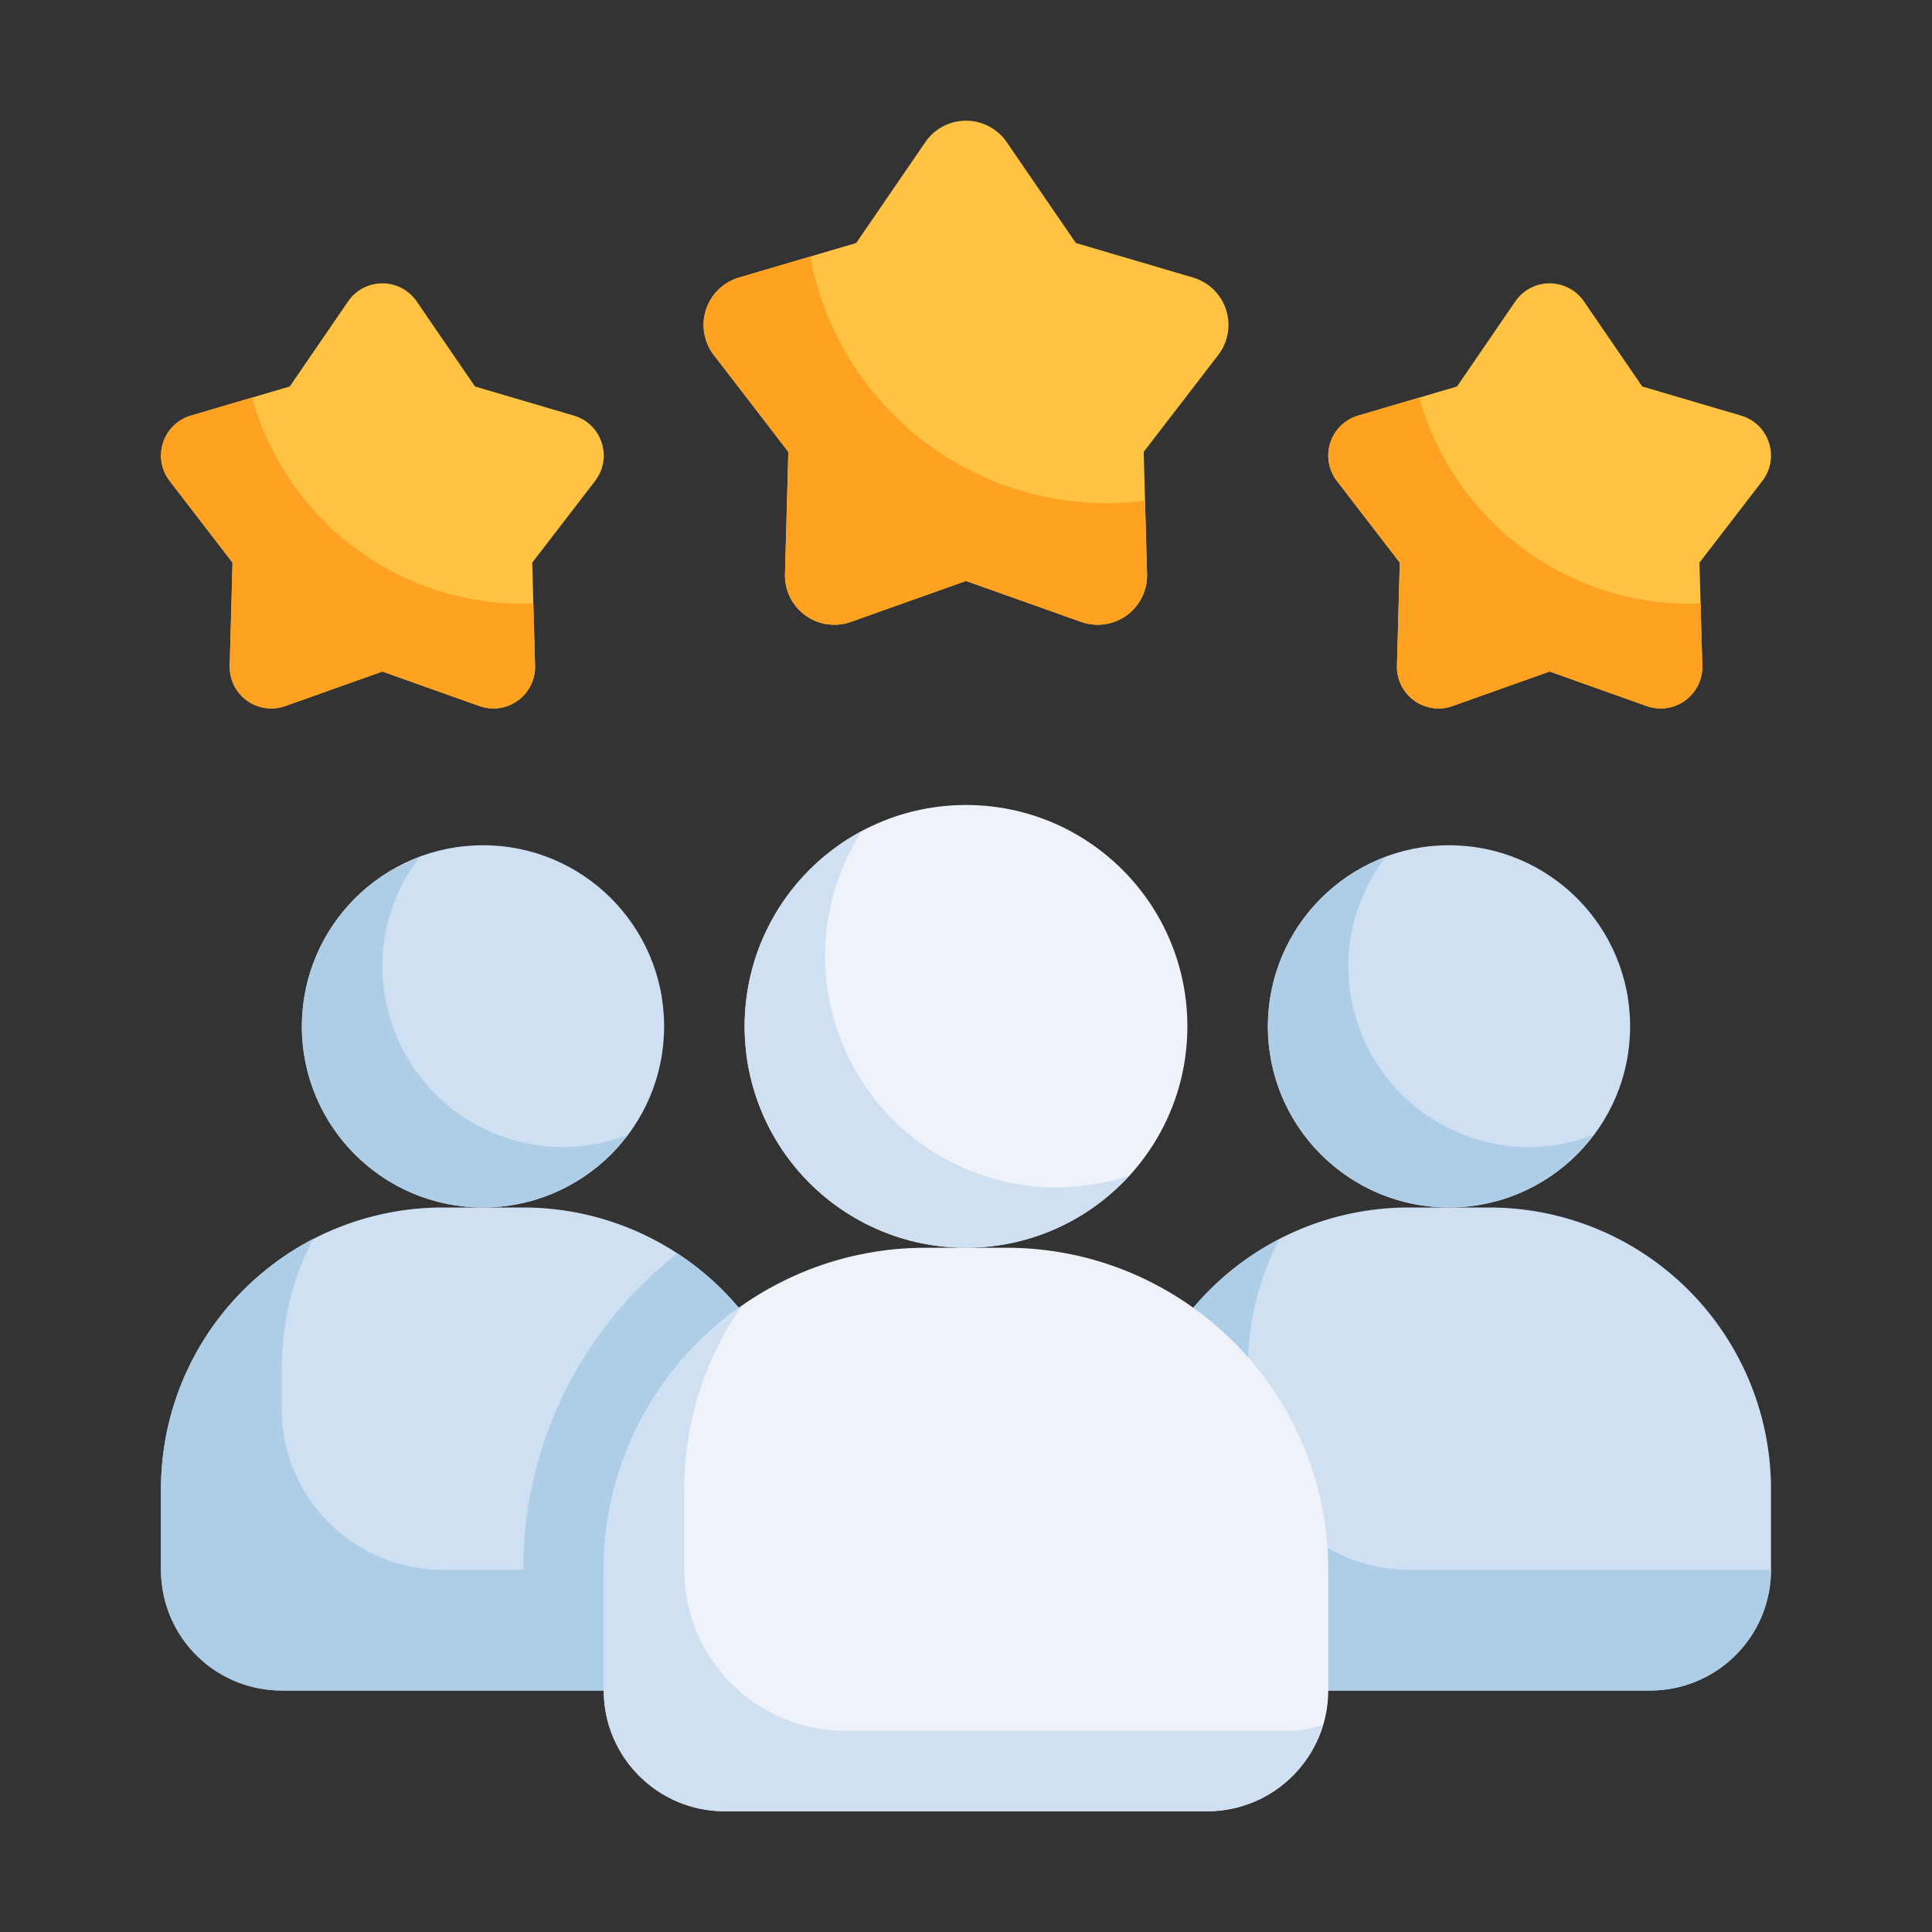
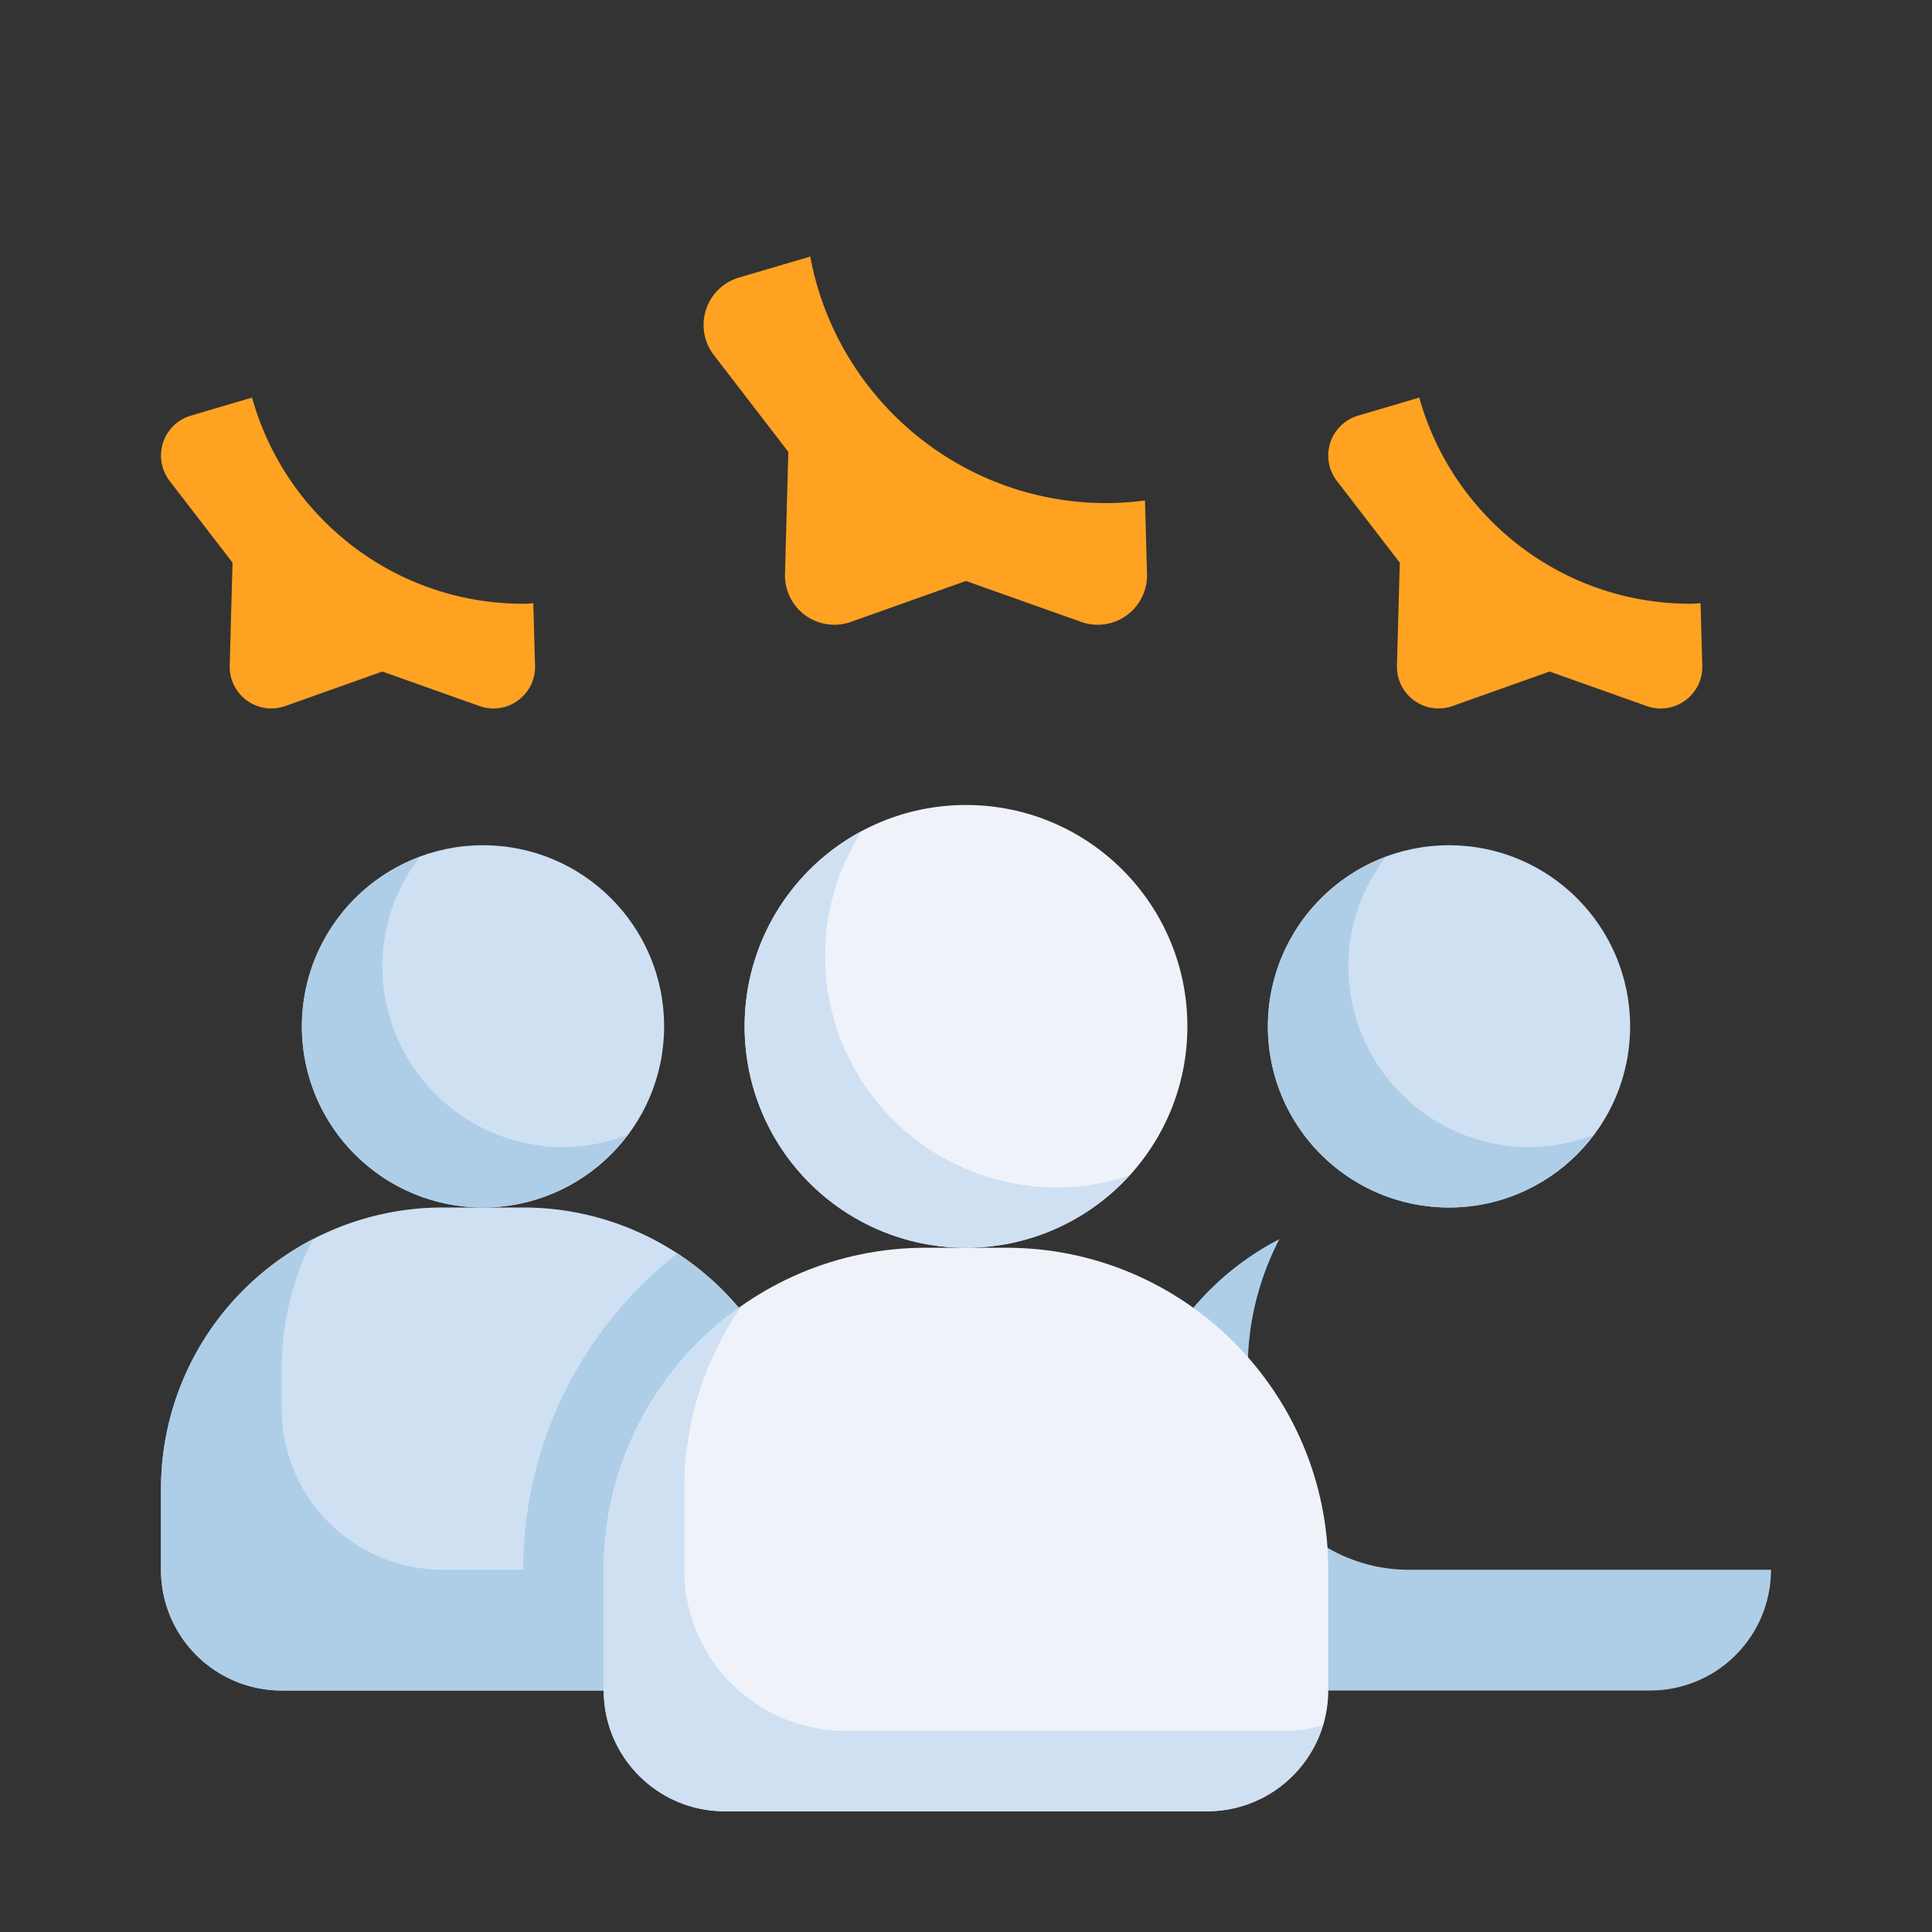
<svg xmlns="http://www.w3.org/2000/svg" version="1.1" width="512" height="512" x="0" y="0" viewBox="0 0 48 48" style="enable-background:new 0 0 512 512" xml:space="preserve" class="">
  <rect x="0" y="0" width="48" height="48" fill="#333333" stroke="none" />
  <g>
    <g fill="#cfe0f3">
      <path d="M11 30h2a7 7 0 0 1 7 7v2a3 3 0 0 1-3 3H7a3 3 0 0 1-3-3v-2a7 7 0 0 1 7-7z" fill="#cfe0f3" opacity="1" data-original="#cfe0f3" />
      <circle cx="36" cy="25.5" r="4.5" fill="#cfe0f3" opacity="1" data-original="#cfe0f3" />
      <circle cx="12" cy="25.5" r="4.5" fill="#cfe0f3" opacity="1" data-original="#cfe0f3" />
-       <path d="M35 30h2a7 7 0 0 1 7 7v2a3 3 0 0 1-3 3H31a3 3 0 0 1-3-3v-2a7 7 0 0 1 7-7z" fill="#cfe0f3" opacity="1" data-original="#cfe0f3" />
    </g>
    <path fill="#aecee8" d="M14 28.5A4.5 4.5 0 0 1 9.5 24c0-1.018.35-1.946.92-2.7a4.49 4.49 0 0 0-2.92 4.2A4.5 4.5 0 0 0 12 30c1.468 0 2.758-.713 3.58-1.8a4.46 4.46 0 0 1-1.58.3zM31 35v-1c0-1.16.287-2.251.786-3.214A6.996 6.996 0 0 0 28 37v2a3 3 0 0 0 3 3h10a3 3 0 0 0 3-3h-9a4 4 0 0 1-4-4zM38 28.5a4.5 4.5 0 0 1-4.5-4.5c0-1.018.35-1.946.92-2.7a4.49 4.49 0 0 0-2.92 4.2A4.5 4.5 0 0 0 36 30c1.468 0 2.758-.713 3.58-1.8a4.46 4.46 0 0 1-1.58.3zM20 37v2c0 1.66-1.34 3-3 3H7c-1.66 0-3-1.34-3-3v-2c0-2.71 1.53-5.05 3.78-6.22-.5.96-.78 2.06-.78 3.22v1c0 2.21 1.79 4 4 4h2c0-3.19 1.5-6.03 3.83-7.86A6.994 6.994 0 0 1 20 37z" opacity="1" data-original="#aecee8" />
    <circle cx="24" cy="25.5" r="5.5" fill="#eff3f9" opacity="1" data-original="#eff3f9" class="" />
    <path fill="#cfe0f3" d="M26.25 29.5a5.75 5.75 0 0 1-5.75-5.75 5.72 5.72 0 0 1 .914-3.104A5.5 5.5 0 0 0 24 31a5.482 5.482 0 0 0 4.055-1.793 5.732 5.732 0 0 1-1.805.293z" opacity="1" data-original="#cfe0f3" />
    <path fill="#eff3f9" d="M30 45H18c-1.654 0-3-1.346-3-3v-3c0-4.411 3.589-8 8-8h2c4.411 0 8 3.589 8 8v3c0 1.654-1.346 3-3 3z" opacity="1" data-original="#eff3f9" class="" />
    <path fill="#cfe0f3" d="M32 43H21a4 4 0 0 1-4-4v-2c0-1.694.53-3.262 1.428-4.555A7.993 7.993 0 0 0 15 39v3c0 1.654 1.346 3 3 3h12a2.993 2.993 0 0 0 2.859-2.14c-.274.082-.559.14-.859.14z" opacity="1" data-original="#cfe0f3" />
-     <path fill="#ffc343" d="m38.5 16.684-2.413.858a1.034 1.034 0 0 1-1.38-1.003l.07-2.56-1.562-2.03a1.035 1.035 0 0 1 .527-1.623l2.457-.724 1.448-2.113a1.034 1.034 0 0 1 1.706 0l1.448 2.113 2.457.724c.697.205.97 1.047.527 1.623l-1.562 2.03.07 2.56a1.035 1.035 0 0 1-1.38 1.003zM9.5 16.684l-2.413.858a1.034 1.034 0 0 1-1.38-1.003l.07-2.56-1.562-2.03a1.035 1.035 0 0 1 .527-1.623l2.457-.724 1.448-2.113a1.034 1.034 0 0 1 1.706 0l1.448 2.113 2.457.724c.697.205.97 1.047.527 1.623l-1.562 2.03.07 2.56a1.035 1.035 0 0 1-1.38 1.003zM24 14.434l-2.861 1.017a1.226 1.226 0 0 1-1.636-1.189l.083-3.035-1.852-2.407a1.227 1.227 0 0 1 .625-1.924l2.913-.859 1.717-2.505a1.226 1.226 0 0 1 2.023 0l1.717 2.505 2.913.859a1.227 1.227 0 0 1 .625 1.924l-1.852 2.407.083 3.035a1.226 1.226 0 0 1-1.636 1.189l-2.861-1.017z" opacity="1" data-original="#ffc343" class="" />
    <path fill="#ffa221" d="M42 15c-3.214 0-5.916-2.169-6.738-5.122l-1.52.448a1.034 1.034 0 0 0-.527 1.623l1.562 2.03-.07 2.56a1.035 1.035 0 0 0 1.38 1.003l2.413-.858 2.413.858c.685.243 1.4-.276 1.38-1.003l-.043-1.552c-.084.003-.166.013-.251.013zM27.5 12.5c-3.672 0-6.723-2.641-7.369-6.126l-1.772.522a1.227 1.227 0 0 0-.625 1.924l1.852 2.407-.083 3.035a1.226 1.226 0 0 0 1.636 1.189L24 14.434l2.861 1.017a1.226 1.226 0 0 0 1.636-1.189l-.05-1.828a7.593 7.593 0 0 1-.947.066zM13 15c-3.214 0-5.916-2.169-6.738-5.122l-1.52.448a1.034 1.034 0 0 0-.527 1.623l1.562 2.03-.07 2.56a1.035 1.035 0 0 0 1.38 1.003l2.413-.858 2.413.858c.685.243 1.4-.276 1.38-1.003l-.043-1.551c-.084.003-.166.013-.251.013z" opacity="1" data-original="#ffa221" class="" />
  </g>
</svg>